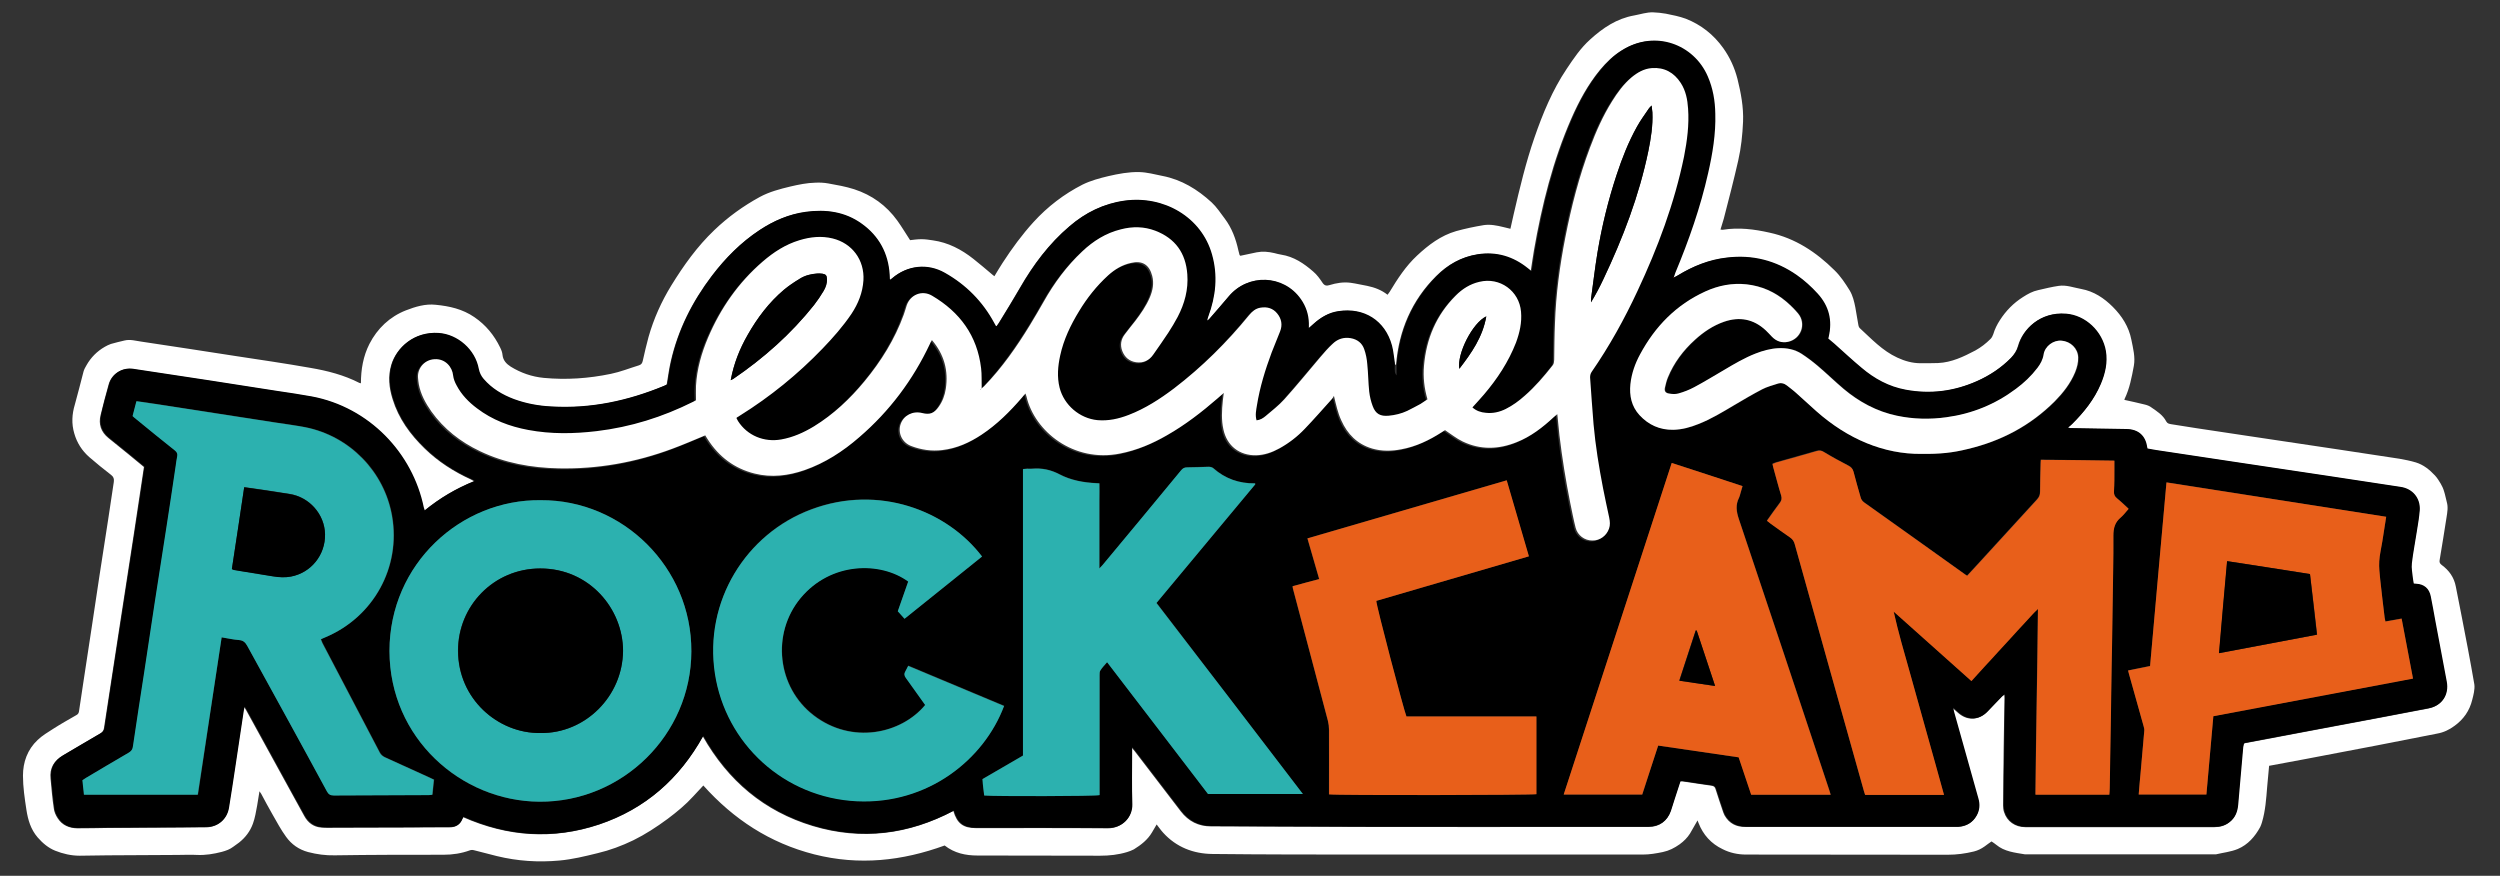
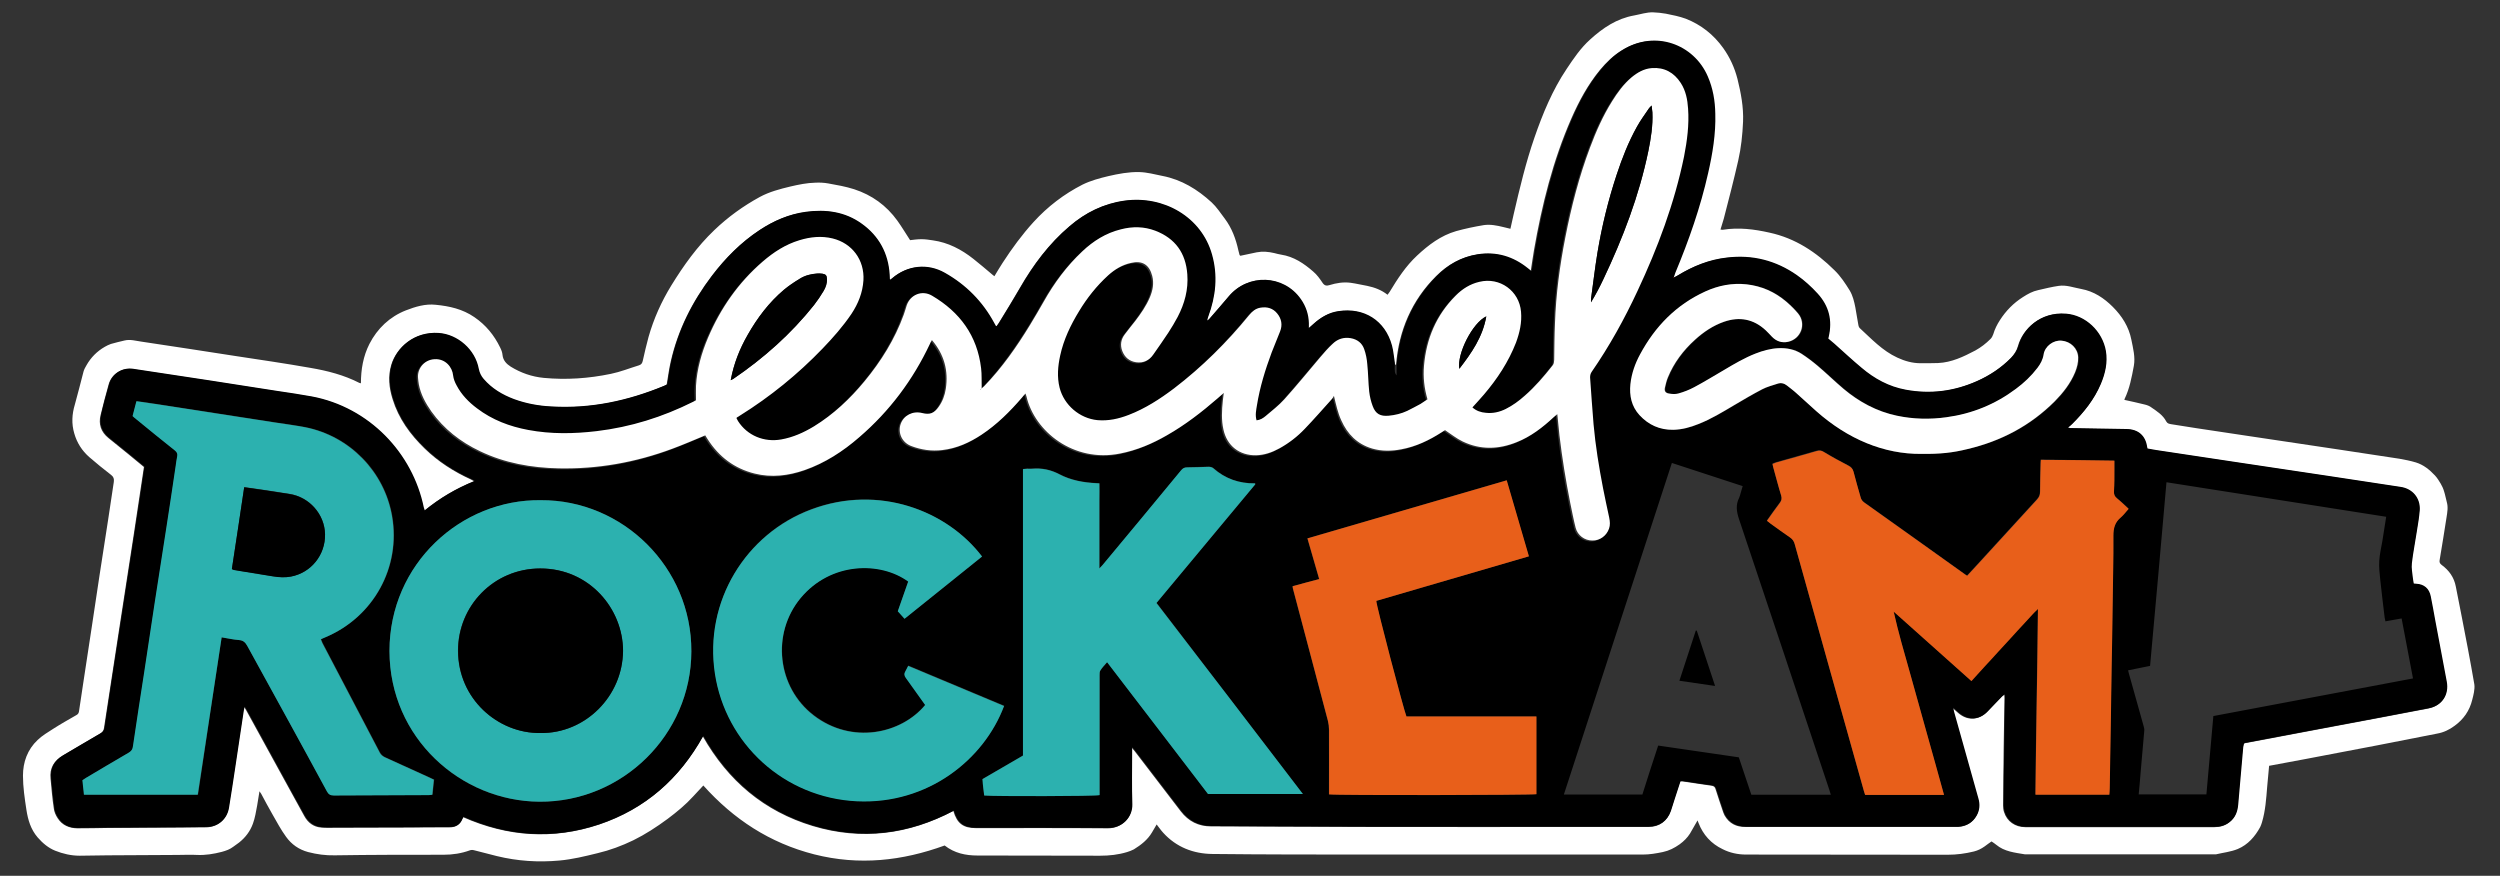
<svg xmlns="http://www.w3.org/2000/svg" version="1.1" id="Capa_1" x="0px" y="0px" viewBox="0 0 1296 454" style="enable-background:new 0 0 1296 454;" xml:space="preserve">
  <rect x="0" y="0" width="1296" height="454" fill="#333333" stroke="none" />
  <style type="text/css">
	.st0{fill:#FFFFFF;}
	.st1{fill:#000000;}
	.st2{fill:#FFFFFF;}
	.st3{fill:#e85f1a;}
	.st4{fill:#2cb1af;}
	.st5{fill:#FE020D;}
	.st6{fill:#000000;}
	.st7{fill:#000000;}
	.st8{fill:#000000;}
	.st9{fill:#000000;}
	.st10{fill:#000000;}
	.st11{fill:#000000;}
</style>
  <g>
    <g>
      <path class="st0" d="M643,132.6c2.8-0.6,5.7-1.2,8.5-1.8c3.1-0.6,6.1-0.3,9.1,0.4c1.1,0.3,2.3,0.6,3.5,0.8    c6.6,1,11.9,4.6,16.7,8.8c1.9,1.6,3.4,3.7,4.8,5.8c1,1.5,2.1,1.7,3.6,1.2c3.6-1.1,7.2-1.7,11-1.2c2.9,0.4,5.7,1.1,8.6,1.6    c3.8,0.8,7.3,2.1,10.5,4.6c0.4-0.6,0.8-1,1.1-1.5c4.1-6.8,8.4-13.4,14.2-18.8c5.9-5.5,12.3-10.4,20.3-12.7    c4.7-1.3,9.5-2.3,14.3-3.1c3.4-0.5,6.8,0.2,10.1,1c1.1,0.3,2.3,0.6,3.7,0.9c0.6-2.6,1.1-5.1,1.7-7.6c3.1-13.4,6.3-26.8,10.8-39.8    c4.3-12.4,9.3-24.5,16.6-35.4c3.6-5.4,7.3-10.9,12.2-15.3c6.6-6,13.8-10.9,22.9-12.5c3.3-0.6,6.4-1.7,9.8-1.6    c2.2,0.1,4.4,0.3,6.6,0.7c3.5,0.7,7,1.4,10.3,2.6c7.9,3.1,14.4,8.2,19.4,15.2c3.5,4.9,5.9,10.2,7.4,16c1.8,7.3,3.2,14.6,2.9,22.2    c-0.3,6.8-1,13.5-2.5,20.1c-2.3,10.1-4.9,20.2-7.5,30.2c-0.5,1.8-1.1,3.6-1.7,5.6c0.5,0,0.9,0.2,1.3,0.1    c8.2-1.3,16.1-0.3,24.1,1.5c13.4,2.9,24.2,10.1,33.7,19.5c3.2,3.1,5.6,6.8,7.9,10.5c1.6,2.7,2.3,5.7,2.9,8.7    c0.6,3.1,1,6.2,1.6,9.3c0.1,0.5,0.3,1.1,0.6,1.4c6.1,5.6,11.8,11.8,19.6,15.4c3.9,1.8,7.8,2.9,12.1,2.9c3,0,6,0,9-0.1    c7-0.3,13.2-3.3,19.3-6.5c2.9-1.6,5.5-3.6,7.9-6c0.6-0.6,1.1-1.5,1.4-2.4c0.8-2.7,2-5.1,3.5-7.4c3.1-4.8,7-8.8,11.9-11.9    c2.5-1.6,5-3,7.9-3.6c3.5-0.8,7.1-1.7,10.6-2.2c4-0.6,7.8,0.9,11.7,1.6c6.6,1.2,11.9,4.8,16.4,9.3c4.7,4.7,8.3,10.3,9.6,17    c0.9,4.5,2.1,9,1.3,13.5c-1.1,5.9-2.2,11.8-4.8,17.2c-0.1,0.2-0.1,0.4-0.1,0.5c3.5,0.8,7,1.5,10.5,2.4c1.3,0.3,2.6,0.8,3.6,1.6    c2.9,2,5.9,3.9,7.6,7.2c0.6,1.1,1.5,1.2,2.5,1.4c4.4,0.7,8.9,1.4,13.3,2.1c8.9,1.3,17.8,2.7,26.6,4c15.6,2.3,31.2,4.7,46.8,7    c10.5,1.6,21,3.2,31.6,4.8c2.9,0.5,5.8,1.1,8.5,1.9c4,1.2,7.2,3.8,10,6.8c1.2,1.3,2.1,2.8,3,4.3c0.7,1.2,1.3,2.5,1.7,3.9    c0.6,1.8,0.9,3.7,1.4,5.5c0.8,2.7,0.3,5.3-0.1,7.9c-1.2,7.4-2.3,14.9-3.6,22.3c-0.2,1.2,0.2,1.8,1.1,2.5c3.8,2.8,6.4,6.4,7.3,11.2    c2.1,10.6,4.2,21.3,6.2,31.9c1.2,6.2,2.3,12.5,3.4,18.8c0.2,1.3,0,2.8-0.2,4.1c-0.2,1.3-0.6,2.6-0.9,3.9    c-1.4,5.7-4.5,10.1-9.2,13.5c-2.7,2-5.6,3.4-9,4c-10.4,2-20.7,4.1-31.1,6.1c-12.2,2.4-24.5,4.6-36.7,7c-6.3,1.2-12.7,2.4-19.3,3.6    c-0.3,3.6-0.7,7.2-1,10.9c-0.5,6.2-0.9,12.4-2.7,18.4c-0.3,0.8-0.5,1.7-0.9,2.4c-2.7,5-6.4,9.2-11.6,11.4    c-3.6,1.5-7.6,1.9-11.4,2.8c-33,0-65.9,0-98.9,0c-5.3-0.9-10.7-1.4-15-5c-0.7-0.6-1.5-1.1-2.4-1.7c-1.2,0.9-2.5,1.7-3.6,2.6    c-1.7,1.2-3.5,2.1-5.5,2.6c-4.5,1.1-8.9,1.7-13.6,1.7c-34.9-0.1-69.7,0-104.6-0.1c-4.2,0-8.4-0.9-12.1-2.8    c-5.9-2.8-10.1-7.4-12.5-13.6c-0.2-0.5-0.4-1-0.5-1.3c-1.3,2.3-2.6,4.6-3.9,6.8c-1.4,2.2-3.2,4-5.4,5.6c-2.7,1.9-5.4,3.3-8.7,4    c-3.4,0.7-6.8,1.3-10.3,1.3c-47.1,0-94.3,0-141.4,0c-27.3,0-54.5,0-81.8-0.3c-9.8-0.1-18.7-3.5-25.5-11c-1.2-1.3-2.2-2.8-3.4-4.3    c-0.9,1.5-1.6,2.8-2.4,4.1c-2.3,3.9-5.7,6.5-9.4,8.8c-1.1,0.6-2.3,1-3.5,1.4c-4.6,1.4-9.2,1.9-14,1.9c-21.2-0.1-42.4,0-63.6-0.1    c-6.1,0-11.9-1.2-17-5.2c-22,8-44.3,10.5-67.6,4.6c-23.1-5.9-41.8-18.2-57.5-35.7c-1.8,1.9-3.5,3.7-5.2,5.6    c-4,4.4-8.5,8.1-13.3,11.7c-5.7,4.2-11.5,8-17.8,11.1c-6,2.9-12.2,5.2-18.6,6.7c-6.5,1.6-13,3.2-19.7,3.8c-11,1-21.7,0.3-32.4-2.3    c-3.9-0.9-7.8-2.1-11.7-3c-0.7-0.2-1.6-0.3-2.3,0c-4.4,1.6-8.9,2.3-13.7,2.3c-18.8,0-37.6,0-56.4,0.3c-4.7,0.1-9.2-0.5-13.8-1.7    c-4.8-1.3-8.6-4-11.4-7.9c-2.7-3.7-4.8-7.7-7.1-11.7c-2-3.5-3.9-7-5.8-10.6c-0.2-0.3-0.4-0.6-0.9-1.3c-0.4,2.7-0.8,5-1.2,7.4    c-0.6,3.2-1.1,6.4-2.2,9.4c-1.4,3.9-3.9,7.2-7.2,9.8c-0.9,0.7-1.9,1.4-2.9,2.1c-1.8,1.4-3.8,2.1-6,2.7c-4.2,1.1-8.5,1.8-12.9,1.6    c-3.3-0.2-6.6,0-10,0c-12.1,0.1-24.2,0.1-36.3,0.2c-4.8,0-9.6,0.2-14.5,0.2c-4.4,0-8.7-1-12.7-2.6c-3.5-1.4-6.5-3.9-9.1-6.9    c-3.6-4.2-5-9.1-5.8-14.2c-0.9-5.9-1.8-11.9-1.8-17.8c0-7,2.3-13.5,7.6-18.5c2.4-2.3,5.3-4,8.1-5.8c3.9-2.5,8-4.8,12-7.1    c1-0.5,1.3-1.3,1.4-2.3c0.7-4.7,1.4-9.3,2.1-14c1.5-9.9,3-19.7,4.5-29.6c1.3-8.8,2.7-17.7,4-26.6c1.5-9.7,3-19.4,4.5-29.1    c1-6.4,1.9-12.9,2.9-19.3c0.2-1.6-0.1-2.6-1.4-3.6c-3.9-3-7.7-6.1-11.4-9.3c-3.7-3.3-6.3-7.3-7.7-12.2c-1.5-5.1-1.2-10,0.3-15    c1.6-5.7,3-11.4,4.5-17.1c0.3-1.1,0.9-2.2,1.5-3.2c2.3-4.1,5.5-7.3,9.5-9.6c1-0.6,2.1-1.1,3.2-1.5c2.3-0.7,4.7-1.2,7.1-1.8    c2.9-0.7,5.8,0.2,8.7,0.6c16.1,2.4,32.3,4.9,48.4,7.4c13.1,2,26.2,3.9,39.2,6.2c8.8,1.5,17.4,3.7,25.4,7.8    c0.2,0.1,0.6,0.1,0.8,0.2c0-7.2,1.2-14.1,4.4-20.4c4.1-8,10.5-14.1,18.9-17.4c4.9-1.9,10.1-3.5,15.5-2.9c7.1,0.7,13.9,2.2,20,6.4    c6,4.1,10.3,9.4,13.4,15.8c0.6,1.2,1.1,2.5,1.2,3.8c0.3,2.9,2.1,4.7,4.3,6.1c5.2,3.2,10.9,5.2,17.1,5.8    c11.7,1.1,23.3,0.3,34.8-2.1c4.9-1,9.6-2.9,14.5-4.4c1.3-0.4,1.7-1.1,2-2.3c0.9-4.1,1.9-8.3,3-12.4c2.7-9.5,6.7-18.4,11.8-26.7    c6.4-10.4,13.4-20.2,22.3-28.7c7.1-6.8,15-12.5,23.6-17.2c5-2.7,10.4-4.1,15.8-5.4c4.3-1,8.6-1.9,13.1-2c2.2-0.1,4.4,0,6.6,0.4    c4.5,0.8,9,1.6,13.4,3c9.2,3,16.7,8.4,22.4,16.3c2.3,3.2,4.3,6.6,6.6,10.1c1.7-0.2,3.8-0.5,5.9-0.5c2,0,3.9,0.3,5.9,0.6    c7.9,1.1,14.8,4.7,21,9.6c3.4,2.7,6.7,5.5,10,8.3c0.2,0.2,0.5,0.4,0.9,0.7c1.5-2.4,2.8-4.8,4.3-7c4.8-7.4,10-14.5,16-21.1    c7.3-8,15.8-14.5,25.4-19.4c4.3-2.1,8.8-3.3,13.4-4.4c5.2-1.2,10.5-2.2,15.9-2.1c4.2,0.1,8.1,1.2,12.1,2c9.9,1.9,18.2,7,25.5,13.7    c2.6,2.4,4.6,5.5,6.8,8.4c3.7,4.9,5.8,10.6,7.1,16.6c0.2,0.8,0.4,1.5,0.6,2.3C642.7,132.3,642.8,132.4,643,132.6z M723.7,189.3    c-0.3-0.3-0.6-0.6-0.9-0.9c-0.5-3-0.7-6.1-1.5-9.1c-3.5-12.9-14.5-19.9-27.8-17.8c-4.9,0.8-9,3.2-12.7,6.5    c-0.7,0.7-1.5,1.3-2.6,2.3c0-1.3,0-2,0-2.6c-0.1-4.5-1.5-8.7-4.1-12.4c-8.9-12.9-27.4-13.5-37.4-1.4c-3.2,3.9-6.6,7.7-9.9,11.5    c-0.3,0.4-0.8,0.7-1.2,1c0-0.9,0.2-1.5,0.5-2.2c3.9-10.5,5-21.2,1.9-32.1c-5.4-19.3-24.9-30.7-45.3-27.9    c-10.8,1.5-20.2,6.1-28.4,13.2c-10.6,9-18.8,20-25.7,32c-3.5,6.1-7.2,12.1-10.9,18.1c-0.4,0.7-0.9,1.2-1.3,1.8    c-0.2,0-0.4,0-0.4-0.1c-0.3-0.5-0.6-1.1-0.9-1.6c-6-11.1-14.7-19.8-25.6-26c-8.9-5.1-19.4-3.9-27.2,2.8c-0.3,0.3-0.7,0.5-1,0.8    c-0.2-0.2-0.3-0.2-0.3-0.3c0-0.8-0.1-1.6-0.1-2.4c-0.7-11-5.4-19.9-14.4-26.3c-8.7-6.3-18.7-7.7-29.1-6.2    c-8.7,1.2-16.6,4.6-23.8,9.4c-9.7,6.4-17.7,14.5-24.7,23.7c-10.1,13.3-17.5,28-21.2,44.3c-0.9,3.9-1.4,7.9-2.1,12    c-0.4,0.2-1,0.5-1.6,0.8c-18.7,7.8-38.1,11.9-58.4,10.7c-6.7-0.4-13.2-1.5-19.4-3.8c-6.1-2.3-11.6-5.5-15.8-10.5    c-1.3-1.5-2.1-3.2-2.5-5.2c-1.9-10-10.9-17.9-20.7-18.6c-12.8-0.9-21.8,7.6-24.4,16.4c-1.8,6-1.1,11.9,0.7,17.7    c3.1,10.1,9.1,18.3,16.6,25.6c7,6.8,15.1,12,23.9,16c0.5,0.2,1,0.6,1.8,1c-9.6,3.8-18,8.8-25.9,15.3c-0.2-0.7-0.4-1.1-0.5-1.5    c-5.8-28.3-28.3-52-58.1-57.6c-6.1-1.1-12.2-1.9-18.2-2.9c-11.8-1.8-23.6-3.7-35.3-5.5c-13-2-25.9-3.9-38.9-5.9    c-5.7-0.9-11.1,2.4-12.6,7.9c-1.5,5.3-2.9,10.7-4.2,16c-1.1,4.6,0.2,8.6,4,11.7c3.5,2.8,7,5.7,10.5,8.5c2.7,2.2,5.4,4.4,8,6.6    c-1.8,11.6-3.5,23.1-5.2,34.5c-2.6,17.1-5.3,34.2-7.9,51.2c-2.5,16.5-5.1,33.1-7.6,49.6c-0.2,1.4-0.8,2.2-2,2.9    c-6.5,3.8-12.9,7.7-19.4,11.4c-4.6,2.7-6.9,6.6-6.3,12c0.5,5.2,0.9,10.4,1.7,15.5c0.2,1.7,1,3.5,2,5c2.3,3.6,5.9,5.1,10.1,5.2    c5.4,0,10.7-0.1,16.1-0.2c7.1,0,14.2,0,21.3-0.1c9.7,0,19.4-0.1,29.2-0.2c6.1,0,10.8-4,11.8-9.9c1.2-7.1,2.2-14.2,3.3-21.3    c1.5-9.7,2.9-19.5,4.4-29.3c0.1-0.6,0.3-1.1,0.5-1.9c0.5,0.8,0.8,1.3,1,1.7c6,10.9,12,21.9,18,32.8c4,7.3,8.1,14.7,12.1,22    c1.9,3.5,4.8,5.7,8.8,6c2.3,0.2,4.7,0.1,7.1,0.1c12.4,0,24.8-0.1,37.2-0.1c7.4,0,14.9-0.1,22.3-0.1c3,0,5.1-1.3,6.3-4.1    c0.2-0.4,0.4-0.8,0.6-1.2c23.1,10.2,46.5,11.8,70.4,3.9c23.9-8,41.6-23.6,53.9-45.8c13.1,23.1,31.8,38.9,57,46.5    c25.3,7.6,49.6,4.5,72.9-7.8c1.9,6.5,5.1,8.9,11.8,8.9c22.8,0,45.6-0.1,68.3,0.1c7.3,0,12.6-5.6,12.4-12.3    c-0.3-9.1-0.1-18.2-0.1-27.3c0-0.6,0-1.2,0-2.3c0.8,0.9,1.2,1.4,1.6,1.9c8,10.4,15.9,20.8,23.9,31.2c4,5.2,9.2,7.8,15.7,7.8    c27.1,0.1,54.2,0.2,81.4,0.3c38.3,0.1,76.5,0,114.8,0c10.2,0,20.4,0,30.6,0c5.5,0,9.6-2.9,11.3-8.1c0.7-2.1,1.4-4.2,2-6.3    c1-3.1,2-6.1,3-9.2c0.5,0,0.9,0,1.3,0c5,0.7,10,1.5,15,2.2c1.4,0.2,1.9,0.8,2.2,2c1.1,3.5,2.3,7,3.5,10.6c0.3,1,0.7,2,1.1,2.8    c2.4,4.2,6,6,10.8,6c36.4,0,72.8,0,109.1,0c0.4,0,0.8,0,1.2,0c4.1-0.3,7.2-2.1,9.3-5.7c1.6-2.8,1.8-5.8,0.9-8.9    c-4.2-15-8.4-29.9-12.6-44.9c-0.1-0.5-0.2-1.1-0.4-2.1c1.2,1.1,1.9,1.7,2.7,2.4c4.8,4.3,10.8,4,15.2-0.6c2.4-2.6,4.9-5.2,7.4-7.7    c0.3-0.4,0.8-0.6,1.4-1.1c0,0.8,0.1,1.2,0.1,1.7c-0.1,8.7-0.3,17.4-0.4,26.1c-0.1,9.9-0.2,19.7-0.3,29.6c0,1.2,0.1,2.4,0.5,3.5    c1.5,4.8,5.7,7.8,11,7.8c14.9,0,29.7,0,44.6,0c17.8,0,35.6,0,53.4,0c2.9,0,5.5-0.7,7.7-2.5c2.9-2.3,4.1-5.5,4.4-9.1    c0.8-9.9,1.7-19.8,2.6-29.7c0.1-0.7,0.3-1.4,0.4-1.9c0.4-0.1,0.5-0.2,0.6-0.3c15.2-2.9,30.4-5.7,45.6-8.6    c16.5-3.1,33.1-6.2,49.6-9.4c6.9-1.3,10.6-7,9.3-13.8c-2-10.6-4-21.2-6-31.9c-0.8-4.1-1.5-8.2-2.3-12.3c-0.8-4-3.4-6.3-7.6-6.5    c-0.4,0-0.8-0.1-1.2-0.1c-0.2-1.1-0.4-2.1-0.5-3.1c-0.2-2.4-0.8-4.9-0.5-7.3c0.6-5.4,1.7-10.8,2.5-16.1c0.6-3.8,1.4-7.6,1.6-11.5    c0.5-6.3-3.6-11.2-9.9-12.1c-12.5-1.9-25-3.8-37.5-5.7c-15.1-2.3-30.3-4.5-45.4-6.8c-14.6-2.2-29.2-4.4-43.8-6.6    c-1.5-0.2-3.1-0.5-4.5-0.8c-0.1-0.4-0.2-0.5-0.2-0.7c-0.8-6.1-4.5-9.4-10.7-9.4c-9.7-0.1-19.4-0.3-29.2-0.5    c-0.3,0-0.5-0.1-1.1-0.3c0.9-0.8,1.6-1.3,2.2-1.9c6.1-6,11.5-12.7,14.8-20.7c2.3-5.5,3.6-11.1,2.6-17.1    c-1.8-10.3-10.6-18.5-20.6-19.3c-13.4-1.1-22.4,8.1-24.7,16.6c-0.7,2.5-2,4.4-3.7,6.2c-5.1,5.2-11.1,9.1-17.7,12.1    c-11.9,5.3-24.3,6.9-37.1,4.5c-8.7-1.6-16.2-5.7-22.9-11.4c-4.8-4-9.3-8.3-14-12.4c-1-0.9-2.1-1.8-3.2-2.7    c0.1-0.4,0.1-0.6,0.2-0.9c2-8.5,0.1-15.9-5.7-22.4c-3.2-3.6-6.8-6.8-10.8-9.6c-10.9-7.6-23-10.6-36.2-9.1    c-9.2,1.1-17.6,4.4-25.4,9.2c-0.7,0.4-1.5,0.8-2.3,1.2l-0.1-0.1c0.3-0.8,0.5-1.7,0.8-2.4c7-16.8,13-33.9,17-51.7    c2.3-10.1,4-20.3,3.7-30.7c-0.2-6.7-1.3-13.2-3.9-19.4c-7.2-16.7-27.3-24.2-44.1-13.7c-4.4,2.7-8.1,6.3-11.4,10.3    c-6.2,7.6-10.8,16.1-14.7,25c-9.6,21.9-15.3,44.9-19.4,68.4c-0.6,3.5-1.1,7.1-1.7,11c-0.8-0.7-1.4-1.1-2-1.6    c-7.6-6.2-16.2-8.7-25.9-7.2c-8.4,1.3-15.3,5.3-21.2,11.2C731.8,155.8,725.1,171.4,723.7,189.3z" />
      <path class="st1" d="M867.6,143.9c0.8-0.4,1.6-0.7,2.3-1.2c7.9-4.8,16.2-8.2,25.4-9.2c13.2-1.6,25.3,1.5,36.2,9.1    c4,2.8,7.5,6,10.8,9.6c5.9,6.5,7.7,13.9,5.7,22.4c0,0.2-0.1,0.5-0.2,0.9c1,0.9,2.1,1.8,3.2,2.7c4.7,4.2,9.2,8.4,14,12.4    c6.7,5.7,14.2,9.8,22.9,11.4c12.8,2.4,25.2,0.8,37.1-4.5c6.6-2.9,12.6-6.9,17.7-12.1c1.7-1.8,3-3.7,3.7-6.2    c2.3-8.5,11.2-17.7,24.7-16.6c10,0.8,18.8,9,20.6,19.3c1,6-0.3,11.6-2.6,17.1c-3.4,8-8.7,14.6-14.8,20.7c-0.6,0.6-1.3,1.2-2.2,1.9    c0.6,0.2,0.9,0.3,1.1,0.3c9.7,0.2,19.4,0.3,29.2,0.5c6.1,0.1,9.9,3.4,10.7,9.4c0,0.1,0.1,0.3,0.2,0.7c1.4,0.2,3,0.6,4.5,0.8    c14.6,2.2,29.2,4.4,43.8,6.6c15.1,2.3,30.3,4.5,45.4,6.8c12.5,1.9,25,3.8,37.5,5.7c6.2,0.9,10.3,5.8,9.9,12.1    c-0.3,3.8-1,7.7-1.6,11.5c-0.8,5.4-1.9,10.7-2.5,16.1c-0.3,2.4,0.3,4.9,0.5,7.3c0.1,1,0.3,2,0.5,3.1c0.5,0,0.9,0.1,1.2,0.1    c4.2,0.2,6.8,2.5,7.6,6.5c0.8,4.1,1.6,8.2,2.3,12.3c2,10.6,4,21.2,6,31.9c1.3,6.8-2.4,12.5-9.3,13.8c-16.5,3.2-33,6.3-49.6,9.4    c-15.2,2.9-30.4,5.7-45.6,8.6c-0.1,0-0.3,0.1-0.6,0.3c-0.1,0.6-0.3,1.2-0.4,1.9c-0.9,9.9-1.7,19.8-2.6,29.7    c-0.3,3.6-1.4,6.8-4.4,9.1c-2.3,1.8-4.9,2.5-7.7,2.5c-17.8,0-35.6,0-53.4,0c-14.9,0-29.7,0-44.6,0c-5.3,0-9.5-3-11-7.8    c-0.3-1.1-0.5-2.3-0.5-3.5c0-9.9,0.1-19.8,0.3-29.6c0.1-8.7,0.3-17.4,0.4-26.1c0-0.5,0-0.9-0.1-1.7c-0.6,0.5-1,0.7-1.4,1.1    c-2.5,2.6-4.9,5.1-7.4,7.7c-4.4,4.7-10.4,4.9-15.2,0.6c-0.8-0.7-1.5-1.4-2.7-2.4c0.2,1,0.2,1.6,0.4,2.1c4.2,15,8.4,29.9,12.6,44.9    c0.9,3.1,0.7,6.1-0.9,8.9c-2,3.6-5.2,5.4-9.3,5.7c-0.4,0-0.8,0-1.2,0c-36.4,0-72.8,0-109.1,0c-4.7,0-8.4-1.8-10.8-6    c-0.5-0.9-0.8-1.9-1.1-2.8c-1.2-3.5-2.4-7-3.5-10.6c-0.4-1.2-0.9-1.8-2.2-2c-5-0.6-10-1.4-15-2.2c-0.4-0.1-0.8,0-1.3,0    c-1,3.1-2,6.1-3,9.2c-0.7,2.1-1.3,4.2-2,6.3c-1.8,5.1-5.9,8-11.3,8.1c-10.2,0-20.4,0-30.6,0c-38.3,0-76.5,0-114.8,0    c-27.1,0-54.2-0.2-81.4-0.3c-6.5,0-11.8-2.7-15.7-7.8c-8-10.4-15.9-20.8-23.9-31.2c-0.4-0.5-0.8-0.9-1.6-1.9c0,1.1,0,1.7,0,2.3    c0,9.1-0.2,18.2,0.1,27.3c0.2,6.7-5.1,12.3-12.4,12.3c-22.8-0.1-45.6-0.1-68.3-0.1c-6.7,0-9.9-2.4-11.8-8.9    c-23.3,12.3-47.6,15.4-72.9,7.8c-25.2-7.6-43.9-23.4-57-46.5c-12.3,22.2-30,37.7-53.9,45.8c-23.8,8-47.3,6.4-70.4-3.9    c-0.2,0.4-0.4,0.8-0.6,1.2c-1.1,2.8-3.3,4.1-6.3,4.1c-7.4,0-14.9,0-22.3,0.1c-12.4,0-24.8,0.1-37.2,0.1c-2.4,0-4.7,0.1-7.1-0.1    c-4-0.4-6.9-2.6-8.8-6c-4.1-7.3-8.1-14.7-12.1-22c-6-10.9-12-21.9-18-32.8c-0.3-0.5-0.6-0.9-1-1.7c-0.2,0.8-0.5,1.4-0.5,1.9    c-1.5,9.7-2.9,19.5-4.4,29.3c-1.1,7.1-2.1,14.2-3.3,21.3c-1,5.9-5.7,9.9-11.8,9.9c-9.7,0.1-19.4,0.1-29.2,0.2    c-7.1,0-14.2,0-21.3,0.1c-5.4,0-10.7,0.2-16.1,0.2c-4.2,0-7.8-1.6-10.1-5.2c-1-1.5-1.8-3.3-2-5c-0.7-5.2-1.2-10.4-1.7-15.5    c-0.5-5.4,1.7-9.3,6.3-12c6.5-3.8,12.9-7.7,19.4-11.4c1.2-0.7,1.8-1.5,2-2.9c2.5-16.5,5-33.1,7.6-49.6c2.6-17.1,5.3-34.1,7.9-51.2    c1.8-11.5,3.5-22.9,5.2-34.5c-2.6-2.2-5.3-4.4-8-6.6c-3.5-2.8-7-5.7-10.5-8.5c-3.7-3.1-5-7-4-11.7c1.2-5.4,2.7-10.7,4.2-16    c1.6-5.5,6.9-8.8,12.6-7.9c13,2,25.9,3.9,38.9,5.9c11.8,1.8,23.6,3.7,35.3,5.5c6.1,0.9,12.2,1.8,18.2,2.9    c29.8,5.6,52.3,29.3,58.1,57.6c0.1,0.4,0.3,0.9,0.5,1.5c7.9-6.4,16.3-11.4,25.9-15.3c-0.8-0.5-1.2-0.8-1.8-1    c-8.9-4-16.9-9.2-23.9-16c-7.5-7.2-13.5-15.5-16.6-25.6c-1.8-5.8-2.5-11.7-0.7-17.7c2.6-8.8,11.6-17.3,24.4-16.4    c9.8,0.7,18.9,8.6,20.7,18.6c0.4,2,1.2,3.7,2.5,5.2c4.3,5,9.7,8.2,15.8,10.5c6.3,2.3,12.8,3.5,19.4,3.8c20.4,1.2,39.7-3,58.4-10.7    c0.6-0.2,1.1-0.5,1.6-0.8c0.7-4.1,1.2-8.1,2.1-12c3.7-16.4,11.1-31,21.2-44.3c7-9.2,15-17.3,24.7-23.7c7.3-4.8,15.1-8.2,23.8-9.4    c10.5-1.4,20.4-0.1,29.1,6.2c8.9,6.4,13.7,15.3,14.4,26.3c0,0.8,0.1,1.6,0.1,2.4c0,0,0.1,0.1,0.3,0.3c0.3-0.2,0.7-0.5,1-0.8    c7.8-6.7,18.2-7.9,27.2-2.8c11,6.2,19.6,14.9,25.6,26c0.3,0.6,0.6,1.1,0.9,1.6c0,0,0.1,0,0.4,0.1c0.4-0.6,0.9-1.1,1.3-1.8    c3.6-6,7.4-12,10.9-18.1c6.9-12,15.1-23,25.7-32c8.2-7,17.6-11.7,28.4-13.2c20.4-2.8,39.9,8.6,45.3,27.9c3.1,10.9,2,21.6-1.9,32.1    c-0.2,0.7-0.5,1.3-0.5,2.2c0.4-0.3,0.9-0.6,1.2-1c3.3-3.8,6.6-7.6,9.9-11.5c10-12.1,28.5-11.4,37.4,1.4c2.6,3.7,4,7.9,4.1,12.4    c0,0.7,0,1.4,0,2.6c1.1-1,1.9-1.7,2.6-2.3c3.6-3.3,7.8-5.8,12.7-6.5c13.4-2.1,24.3,4.9,27.8,17.8c0.8,2.9,1,6.1,1.5,9.1    c-0.2,4.5-0.1,5.3,0.9,6.4c0-1.9,0-3.7,0-5.4c1.5-17.9,8.2-33.5,20.9-46.2c5.9-5.9,12.9-9.9,21.2-11.2c9.7-1.5,18.3,1.1,25.9,7.2    c0.6,0.5,1.2,1,2,1.6c0.6-3.9,1.1-7.5,1.7-11c4.1-23.5,9.8-46.5,19.4-68.4c3.9-8.9,8.5-17.5,14.7-25c3.3-4,6.9-7.6,11.4-10.3    c16.8-10.5,36.9-3,44.1,13.7c2.7,6.2,3.8,12.7,3.9,19.4c0.3,10.4-1.4,20.6-3.7,30.7c-4,17.8-10,34.9-17,51.7    c-0.3,0.8-0.5,1.6-0.8,2.4c-0.1,0.1-0.2,0.2-0.3,0.2c0,0,0.1,0.1,0.1,0.1C867.4,144,867.5,143.9,867.6,143.9z M508.4,201.7    c-0.1-0.1-0.1-0.1-0.2-0.2c-0.1-3.4,0.1-6.8-0.3-10.1c-2-16.8-10.9-29.1-25.4-37.6c-5.2-3.1-11.3-0.6-13.2,5.1    c-0.5,1.6-1,3.2-1.5,4.7c-4.6,12.8-11.7,24.1-20.3,34.5c-7.6,9.1-16.1,17.2-26.2,23.4c-5.3,3.2-10.9,5.7-17,6.8    c-8.9,1.6-17.6-2-22.4-9.5c-0.3-0.5-0.6-1.1-0.8-1.5c0.1-0.2,0.2-0.3,0.2-0.4c0.5-0.4,1-0.7,1.6-1c15.7-9.8,30-21.3,42.8-34.7    c5.4-5.6,10.6-11.5,15-18c3.6-5.3,5.9-11,6.2-17.4c0.6-10.5-5.7-19.2-16-21.7c-5.8-1.4-11.5-0.8-17.1,0.9    c-7.3,2.1-13.5,6.2-19.1,11.1c-12.5,10.8-21.7,24.1-28.3,39.3c-3.5,8-5.8,16.4-6.3,25.1c-0.2,2.5,0,5,0,7.5    c-0.6,0.3-1,0.6-1.5,0.8c-15.8,7.8-32.5,13.1-50,15.2c-11.8,1.4-23.7,1.6-35.4-0.6c-9.7-1.8-18.7-5.2-26.6-11.2    c-4.3-3.3-8.1-7.1-10.6-11.9c-0.8-1.6-1.6-3.3-1.8-5.1c-0.4-4.4-4-8.8-9.6-8.5c-5.6,0.3-9,5.1-8.6,9.7c0.1,1.1,0.2,2.2,0.4,3.3    c1,5.2,3.5,9.8,6.5,14.1c6.5,9.2,15.2,15.8,25.2,20.6c12.9,6.2,26.7,8.7,40.9,8.9c20.3,0.4,39.9-3.1,58.9-10.2    c5.7-2.1,11.3-4.6,17-6.9c0.4,0.6,0.8,1.3,1.3,2.1c5.8,9,13.8,15.1,24.3,17.7c8.8,2.2,17.4,1.1,25.9-1.8    c10.7-3.7,20-9.8,28.4-17.1c15.6-13.6,27.8-29.8,36.6-48.4c0.3-0.6,0.6-1.1,1-1.9c6.4,7.5,8.6,15.8,7.2,25.2    c-0.5,3.4-1.7,6.6-3.7,9.4c-2.4,3.4-4.6,4.2-8.6,3.2c-4.8-1.2-9.5,1.2-11.1,5.7c-1.6,4.6,0.6,9.6,5.4,11.4    c5.2,2,10.7,2.8,16.3,2.1c7.5-0.9,14.1-3.9,20.3-8c8-5.3,14.7-12,20.9-19.2c0.6-0.7,1.1-1.3,1.8-2.1c0.2,0.6,0.4,1,0.5,1.5    c4.3,18.2,24.4,34.5,48.6,29.6c8.7-1.8,16.7-5.2,24.3-9.5c9.4-5.4,18-12,26.2-19.1c0.9-0.8,1.8-1.6,3.2-2.8    c-0.2,1.8-0.4,2.9-0.5,4c-0.6,5-0.8,9.9,0.3,14.9c1.8,8.5,8.3,13.6,17,13.4c4.4-0.1,8.4-1.6,12.1-3.6c4.9-2.7,9.3-6.1,13.1-10.1    c4.9-5.1,9.5-10.4,14.2-15.6c0.4-0.4,0.6-1,0.9-1.5c1.2,4.6,2.1,8.8,3.8,12.7c3.2,7.1,8.3,12.3,15.9,14.6c5,1.5,10.1,1.4,15.3,0.4    c7.6-1.5,14.5-4.8,21-8.9c0.6-0.4,1.3-0.8,1.6-1c3.3,2.1,6.1,4.4,9.2,5.9c9.2,4.4,18.7,4.1,28,0.3c7.3-2.9,13.4-7.6,19.1-12.9    c0.6-0.5,1.1-1,1.9-1.6c0.4,3.8,0.7,7.4,1.1,10.9c1.4,11.8,3.2,23.5,5.6,35.1c0.9,4.3,1.7,8.7,2.8,12.9c1,3.9,4.6,6.6,8.6,6.6    c3.9,0,7.4-2.4,8.7-6.1c0.7-1.9,0.5-3.9,0.1-5.8c-1.1-5.1-2.2-10.2-3.2-15.3c-2.1-10.9-3.9-21.9-4.9-33    c-0.7-8.1-1.2-16.2-1.8-24.3c-0.1-1.1,0.1-2,0.8-2.9c9.2-13.3,17-27.4,23.8-42c10.5-22.3,19.2-45.3,24.1-69.6    c1.7-8.2,2.7-16.5,2.1-24.9c-0.3-4.7-1.2-9.3-3.8-13.3c-3.5-5.5-8.5-8.2-15-7.7c-4.1,0.3-7.5,2.3-10.6,4.9    c-4.1,3.5-7.2,7.8-10,12.3c-4.7,7.5-8.3,15.6-11.4,23.9c-5.7,15.1-9.7,30.7-12.8,46.5c-2.9,14.7-4.8,29.6-5.4,44.6    c-0.2,6.3-0.3,12.6-0.4,19c0,1,0,2-0.8,2.9c-4.4,5.6-9,11-14.4,15.7c-3,2.7-6.3,5.1-9.9,6.9c-3.3,1.6-6.7,2.4-10.3,2    c-2.6-0.3-5-1-7-2.8c2.1-2.4,4.1-4.5,6-6.7c6.9-8.1,12.7-16.9,16.6-26.9c2-5.1,3.1-10.4,2.6-16c-0.9-10.8-11.1-18.1-21.6-15.5    c-4.8,1.2-8.9,3.8-12.3,7.2c-9.9,10.1-15.2,22.3-16.4,36.3c-0.5,5.9,0.1,11.7,1.8,17.4c-1.2,0.8-2.4,1.7-3.6,2.4    c-2.3,1.3-4.6,2.5-6.9,3.6c-3,1.5-6.2,2.2-9.6,2.5c-4.4,0.4-6.8-1-8.3-5c-0.9-2.4-1.6-5-1.8-7.5c-0.5-4.7-0.5-9.5-1-14.2    c-0.3-2.6-0.8-5.3-1.6-7.8c-1.1-3.2-3.5-5.1-7-5.7c-3.5-0.6-6.6,0.4-9.2,2.8c-2.3,2.2-4.5,4.7-6.6,7.1    c-6.2,7.3-12.3,14.7-18.6,21.8c-2.9,3.2-6.4,5.9-9.7,8.7c-1.3,1.1-2.8,2-4.7,2.2c-0.7-2.7-0.2-5.3,0.2-7.8    c1.5-9.4,4.3-18.4,7.6-27.3c1.4-3.7,3-7.3,4.4-11c1.3-3.4,0.9-6.6-1.5-9.3c-2.3-2.7-5.3-3.6-8.7-3c-2.5,0.4-4.2,1.9-5.8,3.8    c-11.5,14.1-24.4,27-38.9,38c-7.3,5.6-15,10.5-23.6,13.8c-5.2,2-10.5,3.2-16.2,2.7c-9.2-0.9-17.3-7.8-19.6-16.8    c-1.4-5.6-0.9-11.1,0.3-16.7c1.9-8.3,5.4-15.8,9.8-23c4.2-6.8,9.1-13.1,15-18.5c3.4-3.1,7.3-5.5,11.9-6.5c5.8-1.3,9.5,1,11,6.7    c1,3.9,0.3,7.5-1.2,11.1c-1.9,4.5-4.6,8.4-7.6,12.3c-1.8,2.3-3.6,4.6-5.4,6.9c-2,2.6-2.5,5.6-1.3,8.7c1.3,3.3,3.7,5.3,7.2,5.8    c3.7,0.5,6.7-0.8,8.8-3.9c2.7-3.8,5.4-7.6,7.9-11.5c1.7-2.6,3.4-5.4,4.8-8.1c3.6-6.9,5.6-14.2,5-22.1c-0.8-11-6.3-18.6-16.6-22.6    c-5.9-2.3-11.9-2.3-17.9-0.7c-7.7,2-14.2,6-19.9,11.4c-8,7.6-14.6,16.4-20,26c-2.3,4.1-4.6,8.1-7.1,12.1    c-7,11.3-14.6,22.2-23.8,31.8C509.6,200.8,508.9,201.2,508.4,201.7z M1096.1,238.8c-12.8-0.2-25.5-0.4-38.2-0.6    c-0.1,0.6-0.1,1-0.1,1.4c-0.1,5.1-0.3,10.1-0.3,15.2c0,1.6-0.5,2.8-1.6,4c-9.7,10.6-19.4,21.2-29.1,31.8c-2.3,2.6-4.7,5.1-7.1,7.7    c-0.5-0.3-0.8-0.4-1.1-0.7c-17.4-12.4-34.8-24.9-52.3-37.3c-1.1-0.8-1.6-1.7-1.9-2.9c-1.2-4.3-2.5-8.7-3.6-13    c-0.4-1.6-1.2-2.5-2.7-3.2c-4.3-2.2-8.5-4.5-12.6-7c-1.3-0.8-2.3-1-3.7-0.6c-7.1,2-14.1,4-21.2,6c-0.6,0.2-1.2,0.4-1.8,0.7    c0.2,0.7,0.3,1.3,0.4,1.9c1.3,4.9,2.6,9.7,4.1,14.6c0.4,1.5,0.2,2.5-0.7,3.7c-2.3,3-4.4,6.1-6.7,9.3c0.7,0.6,1.3,1,1.9,1.5    c3.3,2.4,6.7,4.8,10,7.1c1.3,0.9,2,2,2.5,3.5c11.9,42.7,23.9,85.4,35.9,128.1c0.2,0.7,0.4,1.3,0.6,1.9c13.6,0,27.1,0,40.9,0    c-3-10.8-6-21.3-8.9-31.9c-2.9-10.5-5.9-21-8.8-31.5c-2.9-10.5-6-20.9-8.4-31.6c13.4,12,26.8,24,40.3,36c2.5-2.7,4.7-5.2,7-7.7    c2.2-2.4,4.5-4.9,6.7-7.3c2.3-2.5,4.6-5,6.9-7.5c2.2-2.5,4.5-4.9,6.7-7.3c2.3-2.4,4.4-5,7.2-7.6c-0.3,32.5-1,64.4-1.3,96.3    c13,0,25.6,0,38.3,0c0.1-1.3,0.2-2.5,0.2-3.7c0.3-21.1,0.6-42.2,1-63.3c0.2-10.2,0.3-20.4,0.5-30.6c0.2-12.2,0.5-24.5,0.4-36.7    c0-3.8,0.8-6.9,3.8-9.4c1.5-1.3,2.7-3,4.1-4.5c-2.1-2-4-3.8-6-5.4c-1.3-1-1.7-2.2-1.6-3.7c0.1-1.9,0.2-3.8,0.2-5.7    C1096.1,245.7,1096.1,242.4,1096.1,238.8z M114.9,330.4c3.2,0.5,6.1,1.2,9.1,1.4c2.2,0.2,3.3,1.3,4.3,3.1    c13.7,25.1,27.5,50.1,41.3,75.2c0.9,1.6,1.7,2.2,3.6,2.2c16.4-0.1,32.7-0.2,49.1-0.2c0.6,0,1.2-0.1,2-0.2c0.3-2.7,0.5-5.2,0.8-7.8    c-0.9-0.4-1.6-0.7-2.3-1.1c-7.7-3.5-15.4-7-23.1-10.5c-1.2-0.5-2-1.3-2.7-2.5c-9.9-18.9-19.8-37.8-29.7-56.7    c-0.3-0.6-0.5-1.3-0.8-2c0.9-0.4,1.6-0.7,2.3-1c25-10.5,39.2-36.3,34.6-62.8c-4-23.1-21.9-41.5-45-46.1c-5.3-1-10.6-1.7-15.9-2.5    c-9.7-1.5-19.3-3-29-4.5c-11-1.7-22-3.4-33-5.1c-3.1-0.5-6.2-0.9-9.6-1.4c-0.7,2.7-1.4,5.1-2,7.7c0.8,0.7,1.4,1.2,2.1,1.8    c6.6,5.4,13.2,10.8,19.9,16.1c1.2,0.9,1.5,1.8,1.1,3.2c-0.4,1.5-0.5,3-0.7,4.4c-1.6,10.8-3.3,21.7-4.9,32.5c-2,12.9-4,25.7-6,38.6    c-1.8,11.9-3.6,23.9-5.4,35.8c-2,12.9-4,25.9-5.9,38.8c-0.2,1.6-0.9,2.5-2.2,3.3c-7.4,4.3-14.8,8.7-22.2,13.1    c-0.6,0.4-1.2,0.8-1.8,1.2c0.3,2.6,0.6,5.1,0.8,7.5c19.8,0,39.3,0,59,0C106.7,384.7,110.8,357.7,114.9,330.4z M675.4,411.6    c-25.4-33.2-50.6-66.2-75.8-99.1c17.2-20.7,34.2-41.1,51.2-61.5c0,0,0-0.1,0-0.2c0-0.1-0.1-0.1-0.1-0.3    c-8.2,0.2-15.5-2.4-21.7-7.9c-0.6-0.5-1.6-0.7-2.4-0.7c-3.7,0-7.4,0.3-11.1,0.3c-1.4,0-2.3,0.5-3.2,1.6    c-13.5,16.4-27.1,32.7-40.7,49.1c-0.4,0.5-0.9,0.9-1.6,1.7c0-3.4,0-6.3,0-9.3c0-2.9,0-5.8,0-8.8c0-2.8,0-5.7,0-8.5    c0-2.9,0-5.8,0-8.8c0-2.9,0-5.8,0-8.7c-0.7-0.1-1.1-0.1-1.5-0.1c-6.7-0.3-13.3-1.5-19.2-4.6c-4.5-2.4-9.1-3.3-14.1-2.9    c-0.9,0.1-1.7,0-2.6,0c-0.7,0-1.4,0.1-2.2,0.2c0,49.6,0,99,0,148.5c-7.1,4.1-14,8.2-21,12.2c0.2,1.6,0.3,3,0.4,4.4    c0.1,1.4,0.3,2.8,0.5,4.1c5.3,0.5,57.9,0.4,59.8-0.2c0-0.8,0-1.7,0-2.6c0-19.8,0-39.7,0-59.5c0-0.8-0.1-1.9,0.4-2.5    c1-1.5,2.3-2.8,3.5-4.3c8.8,11.6,17.5,22.9,26.2,34.2c8.7,11.4,17.5,22.8,26.1,34.1C642.6,411.6,658.8,411.6,675.4,411.6z     M280.4,259.3c-41.3-0.5-78.5,33-78.5,78.2c0.1,45.1,37,77.9,77.7,78.1c42.9,0.3,78.7-34.6,78.8-77.9    C358.6,294.1,322.8,259,280.4,259.3z M1237,267.9c-38.1-6-75.9-11.9-113.9-17.9c-2.8,31.9-5.6,63.5-8.5,95.2    c-3.8,0.8-7.5,1.5-11.4,2.3c0.2,0.7,0.3,1.2,0.4,1.6c2.5,9,5.1,18.1,7.6,27.1c0.2,0.8,0.5,1.7,0.4,2.5c-0.6,7.2-1.3,14.5-1.9,21.7    c-0.3,3.8-0.6,7.5-1,11.4c11.7,0,23.3,0,35.1,0c1.2-13.5,2.4-27,3.6-40.6c34.6-6.5,68.9-13,103.5-19.5c-2-10.5-3.9-20.7-5.9-31.1    c-2.9,0.5-5.6,1-8.4,1.5c-0.2-0.8-0.3-1.4-0.4-2c-0.8-6.6-1.6-13.2-2.3-19.8c-0.3-3.1-0.7-6.3-0.5-9.4c0.2-3.5,1-6.9,1.6-10.3    C1235.6,276.6,1236.3,272.4,1237,267.9z M859.6,386.5c14.2,2.1,28.1,4.1,41.8,6.1c2.2,6.7,4.4,13,6.5,19.4c13.8,0,27.3,0,41.2,0    c-0.3-1-0.6-1.8-0.8-2.6c-15.6-46.8-31.1-93.6-46.8-140.3c-1.3-3.9-1.8-7.4,0.1-11.1c0.3-0.7,0.5-1.5,0.7-2.2    c0.4-1.2,0.7-2.4,1.1-3.8c-12.3-4-24.4-8-36.7-12c-18.7,57.4-37.4,114.6-56,171.9c13.8,0,27.2,0,40.7,0    C854,403.5,856.8,395.1,859.6,386.5z M509.1,288.5c-18.2-23.9-53.7-37.5-88.4-24.6c-34,12.6-55.7,47.7-50,85.1    c5.6,36.3,35.9,64.4,73.7,66.2c36.7,1.7,65.8-21.6,76.2-49.4c-16.5-6.9-33.1-13.8-49.7-20.8c-0.6,1.1-0.9,2-1.5,2.9    c-0.8,1.2-0.6,2.2,0.3,3.4c2.7,3.7,5.4,7.4,8,11.2c0.7,0.9,1.3,1.9,2,2.8c-12.6,15.1-38.1,20.6-57.8,5.4    c-19-14.6-22-42.4-6.8-60.8c15.7-18.9,41.3-19.1,55.8-8.6c-1.8,5.1-3.6,10.2-5.4,15.4c1.2,1.3,2.4,2.6,3.5,3.9    C482.5,309.9,495.8,299.2,509.1,288.5z M729.1,371.4c-1.3-2.7-15.8-58.1-15.7-59.9c26.3-7.7,52.6-15.4,79.1-23.1    c-3.9-13.3-7.7-26.3-11.5-39.4c-34.5,10.1-68.9,20.1-103.3,30.1c2.1,7.1,4.1,14,6.1,21.1c-4.8,1.3-9.3,2.5-13.8,3.7    c0.1,0.7,0.1,1,0.2,1.3c6.1,22.8,12.1,45.6,18.1,68.4c0.4,1.6,0.6,3.3,0.6,4.9c0.1,10.3,0,20.5,0,30.8c0,0.9,0,1.7,0,2.5    c3.6,0.5,105.9,0.4,107.5-0.1c0-13.4,0-26.8,0-40.3c-11.4,0-22.6,0-33.8,0C751.5,371.4,740.3,371.4,729.1,371.4z M996.1,235.3    c9.8,0,16.2-0.6,24.1-2.5c17.4-4.1,32.6-12.1,45.3-24.8c4.4-4.4,8.1-9.3,10.5-15c1-2.5,1.8-5.1,1.6-7.8c-0.2-4.5-3.9-8.2-8.6-8.6    c-4.2-0.3-8.7,2.9-9.3,7.1c-0.4,2.7-1.6,4.9-3.2,7c-3.1,4.2-7,7.8-11.2,10.9c-10.7,8-22.7,12.9-36,14.7c-8.6,1.2-17.2,1-25.7-0.8    c-10.4-2.2-19.5-7.1-27.6-13.9c-4.6-3.9-8.9-8.1-13.5-12c-2.6-2.2-5.4-4.3-8.3-6.2c-3.6-2.4-7.7-3.1-12-2.9    c-4.2,0.2-8.1,1.3-11.9,2.8c-5.7,2.2-10.9,5.3-16.1,8.4c-5.2,3-10.3,6.2-15.6,9c-2.6,1.4-5.5,2.5-8.3,3.3c-1.5,0.4-3.3,0.3-4.9,0    c-1.8-0.4-2.4-1.3-2-3.1c0.3-1.8,0.8-3.6,1.5-5.2c3.2-7.7,8-14.1,14.1-19.6c4.4-4,9.3-7.4,15-9.3c8.1-2.8,15.4-1.4,21.7,4.5    c1.1,1,2.1,2.2,3.1,3.2c2.3,2.3,5.1,3.4,8.4,2.7c6.8-1.5,9.6-9.3,5.2-14.7c-1.8-2.2-4-4.3-6.2-6.2c-5.9-5-12.7-8.1-20.5-8.9    c-7.5-0.8-14.7,0.6-21.4,3.7c-15.1,6.9-26,18.2-33.8,32.6c-2.6,4.8-4.4,9.9-5,15.4c-0.6,6,0.5,11.5,4.7,16.1    c4.7,5.1,10.5,7.8,17.5,7.6c4.6-0.1,8.9-1.3,13.1-3c6.4-2.6,12.3-6.1,18.2-9.6c4.9-2.9,9.8-5.8,14.8-8.4c2.5-1.3,5.3-2.1,8-2.9    c1.7-0.5,3.4-0.2,4.9,1c1.6,1.3,3.2,2.6,4.8,3.9c3.5,3.1,6.9,6.3,10.4,9.4C957.8,227.6,976.6,235.5,996.1,235.3z" />
      <path class="st2" d="M508.4,201.7c0.6-0.5,1.2-0.9,1.8-1.5c9.3-9.6,16.9-20.5,23.8-31.8c2.4-4,4.8-8,7.1-12.1    c5.4-9.6,11.9-18.4,20-26c5.7-5.4,12.2-9.5,19.9-11.4c6.1-1.6,12.1-1.5,17.9,0.7c10.4,4,15.8,11.6,16.6,22.6    c0.6,7.9-1.4,15.2-5,22.1c-1.5,2.8-3.1,5.5-4.8,8.1c-2.6,3.9-5.2,7.7-7.9,11.5c-2.1,3-5.1,4.4-8.8,3.9c-3.5-0.5-5.9-2.5-7.2-5.8    c-1.2-3.1-0.7-6.1,1.3-8.7c1.7-2.3,3.6-4.6,5.4-6.9c2.9-3.8,5.7-7.8,7.6-12.3c1.5-3.6,2.2-7.2,1.2-11.1c-1.5-5.8-5.2-8.1-11-6.7    c-4.6,1-8.5,3.4-11.9,6.5c-5.9,5.4-10.9,11.7-15,18.5c-4.4,7.2-8,14.7-9.8,23c-1.2,5.5-1.7,11.1-0.3,16.7    c2.3,9,10.4,15.9,19.6,16.8c5.7,0.5,11-0.7,16.2-2.7c8.6-3.3,16.3-8.3,23.6-13.8c14.5-11.1,27.4-23.9,38.9-38    c1.6-1.9,3.3-3.4,5.8-3.8c3.5-0.6,6.5,0.3,8.7,3c2.3,2.8,2.8,6,1.5,9.3c-1.4,3.7-3,7.3-4.4,11c-3.3,8.9-6.1,17.9-7.6,27.3    c-0.4,2.5-1,5.1-0.2,7.8c1.9-0.2,3.4-1.1,4.7-2.2c3.3-2.8,6.8-5.5,9.7-8.7c6.4-7.1,12.4-14.5,18.6-21.8c2.1-2.5,4.2-4.9,6.6-7.1    c2.5-2.4,5.6-3.4,9.2-2.8c3.4,0.6,5.9,2.5,7,5.7c0.9,2.5,1.4,5.2,1.6,7.8c0.5,4.7,0.5,9.5,1,14.2c0.3,2.6,0.9,5.1,1.8,7.5    c1.5,4.1,4,5.4,8.3,5c3.3-0.3,6.6-1.1,9.6-2.5c2.3-1.1,4.6-2.4,6.9-3.6c1.2-0.7,2.3-1.6,3.6-2.4c-1.7-5.8-2.3-11.6-1.8-17.4    c1.2-14,6.4-26.3,16.4-36.3c3.4-3.5,7.5-6.1,12.3-7.2c10.6-2.6,20.7,4.7,21.6,15.5c0.5,5.6-0.7,10.8-2.6,16    c-3.9,10-9.7,18.8-16.6,26.9c-1.9,2.2-3.9,4.4-6,6.7c2,1.8,4.4,2.6,7,2.8c3.6,0.4,7.1-0.4,10.3-2c3.6-1.8,6.9-4.2,9.9-6.9    c5.4-4.7,10-10.1,14.4-15.7c0.7-0.9,0.7-1.8,0.8-2.9c0.1-6.3,0.1-12.6,0.4-19c0.5-15,2.5-29.9,5.4-44.6    c3.1-15.8,7.1-31.4,12.8-46.5c3.1-8.3,6.7-16.4,11.4-23.9c2.8-4.5,5.9-8.8,10-12.3c3.1-2.6,6.5-4.6,10.6-4.9    c6.5-0.5,11.5,2.3,15,7.7c2.6,4,3.5,8.6,3.8,13.3c0.6,8.4-0.5,16.7-2.1,24.9c-5,24.3-13.6,47.2-24.1,69.6    c-6.8,14.6-14.6,28.7-23.8,42c-0.6,0.9-0.8,1.8-0.8,2.9c0.6,8.1,1.1,16.2,1.8,24.3c1,11.1,2.8,22.1,4.9,33    c1,5.1,2.1,10.2,3.2,15.3c0.4,2,0.6,3.9-0.1,5.8c-1.3,3.7-4.8,6.2-8.7,6.1c-4,0-7.6-2.7-8.6-6.6c-1.1-4.3-1.9-8.6-2.8-12.9    c-2.3-11.6-4.2-23.3-5.6-35.1c-0.4-3.5-0.7-7-1.1-10.9c-0.8,0.7-1.4,1.1-1.9,1.6c-5.7,5.3-11.8,10-19.1,12.9    c-9.4,3.8-18.8,4.1-28-0.3c-3.2-1.5-6-3.8-9.2-5.9c-0.3,0.2-0.9,0.6-1.6,1c-6.5,4.2-13.4,7.5-21,8.9c-5.1,1-10.2,1.1-15.3-0.4    c-7.6-2.3-12.7-7.4-15.9-14.6c-1.8-3.9-2.7-8.1-3.8-12.7c-0.3,0.5-0.5,1.1-0.9,1.5c-4.7,5.2-9.3,10.5-14.2,15.6    c-3.8,4-8.2,7.4-13.1,10.1c-3.8,2.1-7.8,3.5-12.1,3.6c-8.7,0.2-15.2-4.9-17-13.4c-1.1-4.9-0.8-9.9-0.3-14.9c0.1-1.1,0.3-2.3,0.5-4    c-1.4,1.2-2.3,2-3.2,2.8c-8.2,7.1-16.7,13.7-26.2,19.1c-7.6,4.4-15.6,7.8-24.3,9.5c-24.2,4.9-44.4-11.5-48.6-29.6    c-0.1-0.4-0.3-0.9-0.5-1.5c-0.7,0.8-1.3,1.4-1.8,2.1c-6.2,7.2-12.9,13.9-20.9,19.2c-6.2,4.1-12.8,7.1-20.3,8    c-5.6,0.7-11.1-0.1-16.3-2.1c-4.7-1.8-7-6.8-5.4-11.4c1.6-4.5,6.2-6.9,11.1-5.7c4,1,6.2,0.2,8.6-3.2c2-2.8,3.2-6,3.7-9.4    c1.4-9.3-0.8-17.7-7.2-25.2c-0.4,0.7-0.8,1.3-1,1.9c-8.8,18.7-20.9,34.9-36.6,48.4c-8.5,7.4-17.8,13.4-28.4,17.1    c-8.4,2.9-17.1,4-25.9,1.8c-10.5-2.6-18.5-8.7-24.3-17.7c-0.5-0.7-0.9-1.5-1.3-2.1c-5.8,2.4-11.3,4.8-17,6.9    c-19,7.1-38.7,10.6-58.9,10.2c-14.2-0.3-28-2.7-40.9-8.9c-10.1-4.8-18.7-11.5-25.2-20.6c-3-4.3-5.5-8.8-6.5-14.1    c-0.2-1.1-0.3-2.2-0.4-3.3c-0.4-4.6,3-9.4,8.6-9.7c5.6-0.3,9.2,4.1,9.6,8.5c0.2,1.7,0.9,3.5,1.8,5.1c2.5,4.8,6.3,8.7,10.6,11.9    c7.9,6,16.9,9.4,26.6,11.2c11.8,2.2,23.6,2,35.4,0.6c17.6-2.1,34.2-7.3,50-15.2c0.4-0.2,0.8-0.4,1.5-0.8c0-2.4-0.1-5,0-7.5    c0.5-8.8,2.9-17.1,6.3-25.1c6.5-15.2,15.7-28.4,28.3-39.3c5.7-4.9,11.8-8.9,19.1-11.1c5.6-1.7,11.3-2.3,17.1-0.9    c10.2,2.5,16.6,11.2,16,21.7c-0.4,6.4-2.7,12.1-6.2,17.4c-4.4,6.5-9.6,12.4-15,18c-12.8,13.3-27.1,24.9-42.8,34.7    c-0.5,0.3-1,0.7-1.6,1c-0.1,0-0.1,0.1-0.2,0.4c0.2,0.4,0.5,1,0.8,1.5c4.8,7.5,13.5,11.1,22.4,9.5c6.2-1.1,11.7-3.6,17-6.8    c10.1-6.2,18.7-14.3,26.2-23.4c8.6-10.4,15.7-21.8,20.3-34.5c0.6-1.6,1-3.2,1.5-4.7c1.9-5.7,8-8.2,13.2-5.1    c14.4,8.5,23.4,20.7,25.4,37.6c0.4,3.3,0.2,6.8,0.3,10.1c-0.1,0.1-0.1,0.2-0.2,0.3c0,0,0.1,0.1,0.1,0.1    C508.2,201.9,508.3,201.8,508.4,201.7z M856.2,54.7c-0.8,0.8-1.1,1.1-1.4,1.5c-2.1,3.1-4.4,6.2-6.2,9.5    c-4.4,7.9-7.7,16.3-10.5,24.8c-4.4,13.3-7.7,26.8-10,40.6c-1.3,7.9-2.2,15.8-3.3,23.7c-0.1,0.6,0,1.2,0,1.9c2.4-4,4.5-8,6.4-12    c10.1-21.3,18.5-43.2,23.3-66.4c1.4-6.6,2.4-13.2,2.1-20C856.5,57.2,856.4,56.2,856.2,54.7z M378.8,197.1c0.6-0.3,0.9-0.5,1.2-0.6    c15.8-10.8,30-23.3,42-38.4c1.8-2.3,3.4-4.7,4.9-7.2c1.2-1.9,1.9-4,1.8-6.3c-0.1-1.8-0.6-2.4-2.3-2.7c-0.9-0.2-1.9-0.2-2.8-0.1    c-3.2,0.2-6.3,1-9,2.7c-2.9,1.8-5.7,3.7-8.3,5.8c-7.7,6.6-13.7,14.5-18.7,23.3C383.4,180.8,380.4,188.4,378.8,197.1z M770.5,164    c-7.1,3.3-15.2,19.4-14,27.2C762.8,183,768.6,174.8,770.5,164z" />
      <path class="st3" d="M1096.1,238.8c0,3.6,0,6.9,0,10.2c0,1.9-0.1,3.8-0.2,5.7c-0.1,1.5,0.3,2.7,1.6,3.7c2,1.6,3.9,3.5,6,5.4    c-1.4,1.6-2.6,3.2-4.1,4.5c-3,2.5-3.8,5.5-3.8,9.4c0.1,12.2-0.3,24.5-0.4,36.7c-0.1,10.2-0.3,20.4-0.5,30.6    c-0.3,21.1-0.6,42.2-1,63.3c0,1.2-0.1,2.4-0.2,3.7c-12.7,0-25.3,0-38.3,0c0.3-31.9,1-63.8,1.3-96.3c-2.8,2.6-4.9,5.2-7.2,7.6    c-2.3,2.4-4.5,4.9-6.7,7.3c-2.3,2.5-4.6,5-6.9,7.5c-2.2,2.5-4.5,4.9-6.7,7.3c-2.3,2.5-4.6,5-7,7.7c-13.5-12.1-26.9-24.1-40.3-36    c2.4,10.7,5.4,21.1,8.4,31.6c2.9,10.5,5.9,21,8.8,31.5c3,10.5,5.9,21.1,8.9,31.9c-13.8,0-27.2,0-40.9,0c-0.2-0.6-0.4-1.2-0.6-1.9    c-12-42.7-24-85.4-35.9-128.1c-0.4-1.6-1.2-2.6-2.5-3.5c-3.4-2.3-6.7-4.7-10-7.1c-0.6-0.5-1.2-0.9-1.9-1.5    c2.3-3.2,4.4-6.3,6.7-9.3c0.9-1.2,1.1-2.2,0.7-3.7c-1.5-4.8-2.7-9.7-4.1-14.6c-0.2-0.6-0.3-1.2-0.4-1.9c0.7-0.2,1.3-0.5,1.8-0.7    c7.1-2,14.1-3.9,21.2-6c1.4-0.4,2.5-0.2,3.7,0.6c4.1,2.5,8.4,4.8,12.6,7c1.5,0.8,2.3,1.7,2.7,3.2c1.1,4.4,2.4,8.7,3.6,13    c0.3,1.2,0.8,2.1,1.9,2.9c17.5,12.4,34.9,24.9,52.3,37.3c0.3,0.2,0.7,0.4,1.1,0.7c2.4-2.6,4.7-5.1,7.1-7.7    c9.7-10.6,19.4-21.2,29.1-31.8c1.1-1.2,1.6-2.3,1.6-4c0-5.1,0.2-10.1,0.3-15.2c0-0.4,0.1-0.8,0.1-1.4    C1070.6,238.4,1083.3,238.6,1096.1,238.8z" />
      <path class="st4" d="M114.9,330.4c-4.1,27.3-8.2,54.3-12.4,81.6c-19.6,0-39.2,0-59,0c-0.3-2.4-0.5-4.9-0.8-7.5    c0.6-0.4,1.2-0.8,1.8-1.2c7.4-4.4,14.8-8.8,22.2-13.1c1.3-0.8,2-1.6,2.2-3.3c1.9-13,3.9-25.9,5.9-38.8c1.8-11.9,3.6-23.9,5.4-35.8    c2-12.9,4-25.7,6-38.6c1.7-10.8,3.3-21.7,4.9-32.5c0.2-1.5,0.4-3,0.7-4.4c0.3-1.4,0-2.3-1.1-3.2c-6.7-5.3-13.3-10.7-19.9-16.1    c-0.7-0.5-1.3-1.1-2.1-1.8c0.7-2.5,1.3-5,2-7.7c3.3,0.5,6.4,0.9,9.6,1.4c11,1.7,22,3.4,33,5.1c9.7,1.5,19.3,3,29,4.5    c5.3,0.8,10.6,1.5,15.9,2.5c23,4.6,41,23,45,46.1c4.6,26.5-9.6,52.3-34.6,62.8c-0.7,0.3-1.4,0.6-2.3,1c0.3,0.7,0.5,1.4,0.8,2    c9.9,18.9,19.8,37.7,29.7,56.7c0.6,1.2,1.5,1.9,2.7,2.5c7.7,3.5,15.4,7,23.1,10.5c0.7,0.3,1.4,0.7,2.3,1.1    c-0.3,2.6-0.5,5.2-0.8,7.8c-0.8,0.1-1.4,0.2-2,0.2c-16.4,0.1-32.7,0.1-49.1,0.2c-1.9,0-2.8-0.7-3.6-2.2    C155.8,385,142,360,128.2,334.9c-1-1.8-2-2.9-4.3-3.1C121,331.6,118.1,330.9,114.9,330.4z M120.2,295c0.5,0.2,0.8,0.3,1,0.4    c6.8,1.1,13.5,2.2,20.3,3.3c3.1,0.5,6.2,0.8,9.4,0.1c10.4-2,17.8-11.3,17.6-21.9c-0.2-10.4-8.2-19.3-18.5-20.9    c-4.8-0.7-9.5-1.5-14.3-2.2c-2.9-0.4-5.9-0.8-9.1-1.3C124.5,266.9,122.4,281,120.2,295z" />
      <path class="st4" d="M675.4,411.6c-16.6,0-32.8,0-49.2,0c-8.6-11.3-17.4-22.7-26.1-34.1c-8.7-11.4-17.4-22.7-26.2-34.2    c-1.3,1.5-2.6,2.8-3.5,4.3c-0.4,0.6-0.4,1.7-0.4,2.5c0,19.8,0,39.7,0,59.5c0,0.9,0,1.7,0,2.6c-1.9,0.6-54.5,0.7-59.8,0.2    c-0.2-1.3-0.3-2.7-0.5-4.1c-0.2-1.4-0.3-2.8-0.4-4.4c7-4,13.9-8.1,21-12.2c0-49.4,0-98.9,0-148.5c0.9-0.1,1.6-0.1,2.2-0.2    c0.9,0,1.7,0.1,2.6,0c5-0.4,9.5,0.5,14.1,2.9c5.9,3.1,12.5,4.3,19.2,4.6c0.4,0,0.8,0.1,1.5,0.1c0.1,2.9,0,5.8,0,8.7    c0,2.9,0,5.8,0,8.8c0,2.8,0,5.7,0,8.5c0,2.9,0,5.8,0,8.8c0,2.9,0,5.8,0,9.3c0.7-0.8,1.2-1.2,1.6-1.7    c13.6-16.3,27.2-32.7,40.7-49.1c0.9-1.1,1.7-1.6,3.2-1.6c3.7,0,7.4-0.2,11.1-0.3c0.8,0,1.8,0.2,2.4,0.7c6.2,5.5,13.5,8,21.7,7.9    c0,0.1,0.1,0.2,0.1,0.3c0,0.1,0,0.2,0,0.2c-17,20.4-34,40.8-51.2,61.5C624.8,345.4,650,378.4,675.4,411.6z" />
      <path class="st4" d="M280.4,259.3c42.4-0.2,78.2,34.8,78,78.4c-0.1,43.3-35.9,78.2-78.8,77.9c-40.7-0.3-77.6-33-77.7-78.1    C201.9,292.2,239.1,258.7,280.4,259.3z M280.2,380c23.2,0.3,42.7-19.1,42.7-42.6c0.1-21.7-17.3-42.8-42.9-42.7    c-24.1,0-42.7,19.5-42.6,42.7C237.5,362.3,258.1,380.3,280.2,380z" />
-       <path class="st3" d="M1237,267.9c-0.7,4.5-1.3,8.6-2,12.8c-0.5,3.4-1.4,6.8-1.6,10.3c-0.2,3.1,0.2,6.3,0.5,9.4    c0.7,6.6,1.5,13.2,2.3,19.8c0.1,0.6,0.2,1.2,0.4,2c2.8-0.5,5.5-1,8.4-1.5c2,10.3,3.9,20.6,5.9,31.1c-34.6,6.5-68.9,13-103.5,19.5    c-1.2,13.6-2.4,27-3.6,40.6c-11.8,0-23.4,0-35.1,0c0.3-3.9,0.6-7.7,1-11.4c0.6-7.2,1.3-14.5,1.9-21.7c0.1-0.8-0.2-1.7-0.4-2.5    c-2.5-9-5.1-18.1-7.6-27.1c-0.1-0.4-0.2-0.9-0.4-1.6c3.8-0.8,7.6-1.5,11.4-2.3c2.8-31.7,5.6-63.3,8.5-95.2    C1161.1,256,1198.8,261.9,1237,267.9z M1197.5,297.6c-14.4-2.3-28.6-4.5-42.9-6.7c-1.4,16-2.9,31.7-4.2,47.7    c17.1-3.2,33.8-6.4,50.8-9.6C1200,318.4,1198.8,308.1,1197.5,297.6z" />
-       <path class="st3" d="M859.6,386.5c-2.8,8.6-5.6,17-8.3,25.4c-13.5,0-26.9,0-40.7,0c18.7-57.3,37.3-114.5,56-171.9    c12.3,4,24.4,7.9,36.7,12c-0.4,1.4-0.8,2.6-1.1,3.8c-0.2,0.8-0.4,1.6-0.7,2.2c-1.9,3.7-1.4,7.2-0.1,11.1    c15.7,46.7,31.3,93.5,46.8,140.3c0.3,0.8,0.5,1.6,0.8,2.6c-13.8,0-27.4,0-41.2,0c-2.1-6.3-4.3-12.7-6.5-19.4    C887.7,390.6,873.8,388.6,859.6,386.5z M889.1,355.6c-3.3-9.9-6.4-19.3-9.6-28.8c-0.2,0-0.3,0-0.5,0c-2.8,8.6-5.6,17.1-8.5,26    C876.7,353.8,882.6,354.7,889.1,355.6z" />
      <path class="st4" d="M509.1,288.5c-13.3,10.7-26.7,21.4-40.2,32.3c-1.2-1.3-2.3-2.6-3.5-3.9c1.8-5.2,3.6-10.3,5.4-15.4    c-14.4-10.5-40.1-10.3-55.8,8.6c-15.2,18.4-12.2,46.2,6.8,60.8c19.7,15.1,45.3,9.7,57.8-5.4c-0.6-0.9-1.3-1.9-2-2.8    c-2.7-3.7-5.3-7.5-8-11.2c-0.9-1.2-1-2.2-0.3-3.4c0.5-0.9,0.9-1.8,1.5-2.9c16.6,6.9,33.2,13.9,49.7,20.8    c-10.4,27.8-39.5,51.1-76.2,49.4c-37.9-1.8-68.2-29.9-73.7-66.2c-5.7-37.4,16-72.5,50-85.1C455.5,251,490.9,264.6,509.1,288.5z" />
      <path class="st3" d="M729.1,371.4c11.2,0,22.4,0,33.6,0c11.2,0,22.4,0,33.8,0c0,13.6,0,26.9,0,40.3c-1.6,0.5-103.9,0.7-107.5,0.1    c0-0.8,0-1.6,0-2.5c0-10.3,0-20.5,0-30.8c0-1.6-0.2-3.3-0.6-4.9c-6-22.8-12.1-45.6-18.1-68.4c-0.1-0.3-0.1-0.6-0.2-1.3    c4.5-1.2,9-2.5,13.8-3.7c-2-7.1-4.1-14-6.1-21.1c34.5-10,68.8-20,103.3-30.1c3.8,13.1,7.6,26.1,11.5,39.4    c-26.5,7.7-52.8,15.4-79.1,23.1C713.3,313.3,727.9,368.7,729.1,371.4z" />
      <path class="st2" d="M996.1,235.3c-19.5,0.2-38.2-7.7-54.5-22.1c-3.5-3.1-6.9-6.3-10.4-9.4c-1.5-1.4-3.2-2.6-4.8-3.9    c-1.5-1.2-3.2-1.6-4.9-1c-2.7,0.9-5.5,1.6-8,2.9c-5,2.6-9.9,5.5-14.8,8.4c-5.9,3.5-11.8,7.1-18.2,9.6c-4.2,1.7-8.5,2.9-13.1,3    c-7,0.1-12.8-2.5-17.5-7.6c-4.2-4.6-5.3-10.1-4.7-16.1c0.6-5.5,2.4-10.6,5-15.4c7.8-14.5,18.7-25.7,33.8-32.6    c6.8-3.1,13.9-4.5,21.4-3.7c7.8,0.9,14.6,3.9,20.5,8.9c2.2,1.9,4.3,3.9,6.2,6.2c4.4,5.3,1.6,13.2-5.2,14.7    c-3.3,0.7-6.1-0.3-8.4-2.7c-1.1-1.1-2-2.2-3.1-3.2c-6.3-5.9-13.6-7.3-21.7-4.5c-5.7,2-10.6,5.3-15,9.3c-6.1,5.5-11,12-14.1,19.6    c-0.7,1.7-1.1,3.5-1.5,5.2c-0.4,1.8,0.2,2.8,2,3.1c1.6,0.3,3.4,0.4,4.9,0c2.9-0.8,5.7-1.9,8.3-3.3c5.3-2.8,10.4-6,15.6-9    c5.2-3.1,10.5-6.2,16.1-8.4c3.8-1.5,7.8-2.6,11.9-2.8c4.3-0.2,8.4,0.6,12,2.9c2.9,1.9,5.7,4,8.3,6.2c4.6,3.9,8.9,8.1,13.5,12    c8.1,6.8,17.2,11.7,27.6,13.9c8.5,1.8,17.1,2,25.7,0.8c13.3-1.8,25.3-6.7,36-14.7c4.2-3.1,8-6.7,11.2-10.9c1.6-2.1,2.8-4.3,3.2-7    c0.7-4.3,5.1-7.5,9.3-7.1c4.7,0.4,8.4,4,8.6,8.6c0.1,2.7-0.6,5.3-1.6,7.8c-2.4,5.8-6.2,10.6-10.5,15    c-12.7,12.7-27.9,20.7-45.3,24.8C1012.3,234.7,1005.9,235.4,996.1,235.3z" />
      <path class="st5" d="M867.6,143.9c-0.1,0.1-0.2,0.2-0.3,0.2c0,0-0.1-0.1-0.1-0.1c0.1-0.1,0.2-0.2,0.3-0.2    C867.5,143.7,867.6,143.9,867.6,143.9z" />
      <path class="st6" d="M856.2,54.7c0.2,1.6,0.3,2.6,0.4,3.6c0.3,6.8-0.8,13.4-2.1,20c-4.8,23.2-13.2,45.1-23.3,66.4    c-1.9,4.1-4,8-6.4,12c0-0.6-0.1-1.3,0-1.9c1.1-7.9,2-15.8,3.3-23.7c2.3-13.8,5.6-27.3,10-40.6c2.8-8.5,6.1-16.9,10.5-24.8    c1.8-3.3,4.1-6.3,6.2-9.5C855.1,55.8,855.4,55.5,856.2,54.7z" />
      <path class="st7" d="M378.8,197.1c1.6-8.6,4.7-16.2,8.8-23.5c5-8.8,11-16.8,18.7-23.3c2.6-2.2,5.4-4.1,8.3-5.8    c2.7-1.7,5.8-2.5,9-2.7c0.9,0,1.9,0,2.8,0.1c1.7,0.3,2.2,0.9,2.3,2.7c0.1,2.3-0.7,4.4-1.8,6.3c-1.5,2.5-3.1,4.9-4.9,7.2    c-11.9,15-26.1,27.6-42,38.4C379.7,196.6,379.4,196.7,378.8,197.1z" />
      <path class="st8" d="M770.5,164c-1.9,10.8-7.7,19-14,27.2C755.2,183.3,763.4,167.3,770.5,164z" />
      <path class="st1" d="M508.4,201.7c-0.1,0.1-0.2,0.2-0.2,0.3c0,0-0.1-0.1-0.1-0.1c0-0.1,0.1-0.2,0.2-0.3    C508.2,201.6,508.3,201.6,508.4,201.7z" />
      <path class="st9" d="M120.2,295c2.1-14.1,4.3-28.1,6.4-42.4c3.2,0.5,6.2,0.9,9.1,1.3c4.8,0.7,9.5,1.5,14.3,2.2    c10.3,1.5,18.3,10.5,18.5,20.9c0.2,10.7-7.2,19.9-17.6,21.9c-3.2,0.6-6.3,0.4-9.4-0.1c-6.8-1.1-13.5-2.2-20.3-3.3    C121,295.4,120.7,295.2,120.2,295z" />
      <path class="st9" d="M280.2,380c-22.1,0.3-42.7-17.7-42.7-42.6c-0.1-23.3,18.5-42.7,42.6-42.7c25.5,0,42.9,21,42.9,42.7    C322.8,360.9,303.4,380.3,280.2,380z" />
-       <path class="st10" d="M1197.5,297.6c1.2,10.5,2.4,20.8,3.6,31.4c-16.9,3.2-33.7,6.4-50.8,9.6c1.3-15.9,2.8-31.6,4.2-47.7    C1169,293.1,1183.1,295.3,1197.5,297.6z" />
      <path class="st11" d="M889.1,355.6c-6.4-0.9-12.3-1.8-18.5-2.7c2.9-8.9,5.7-17.4,8.5-26c0.2,0,0.3,0,0.5,0    C882.7,336.3,885.8,345.7,889.1,355.6z" />
    </g>
  </g>
</svg>